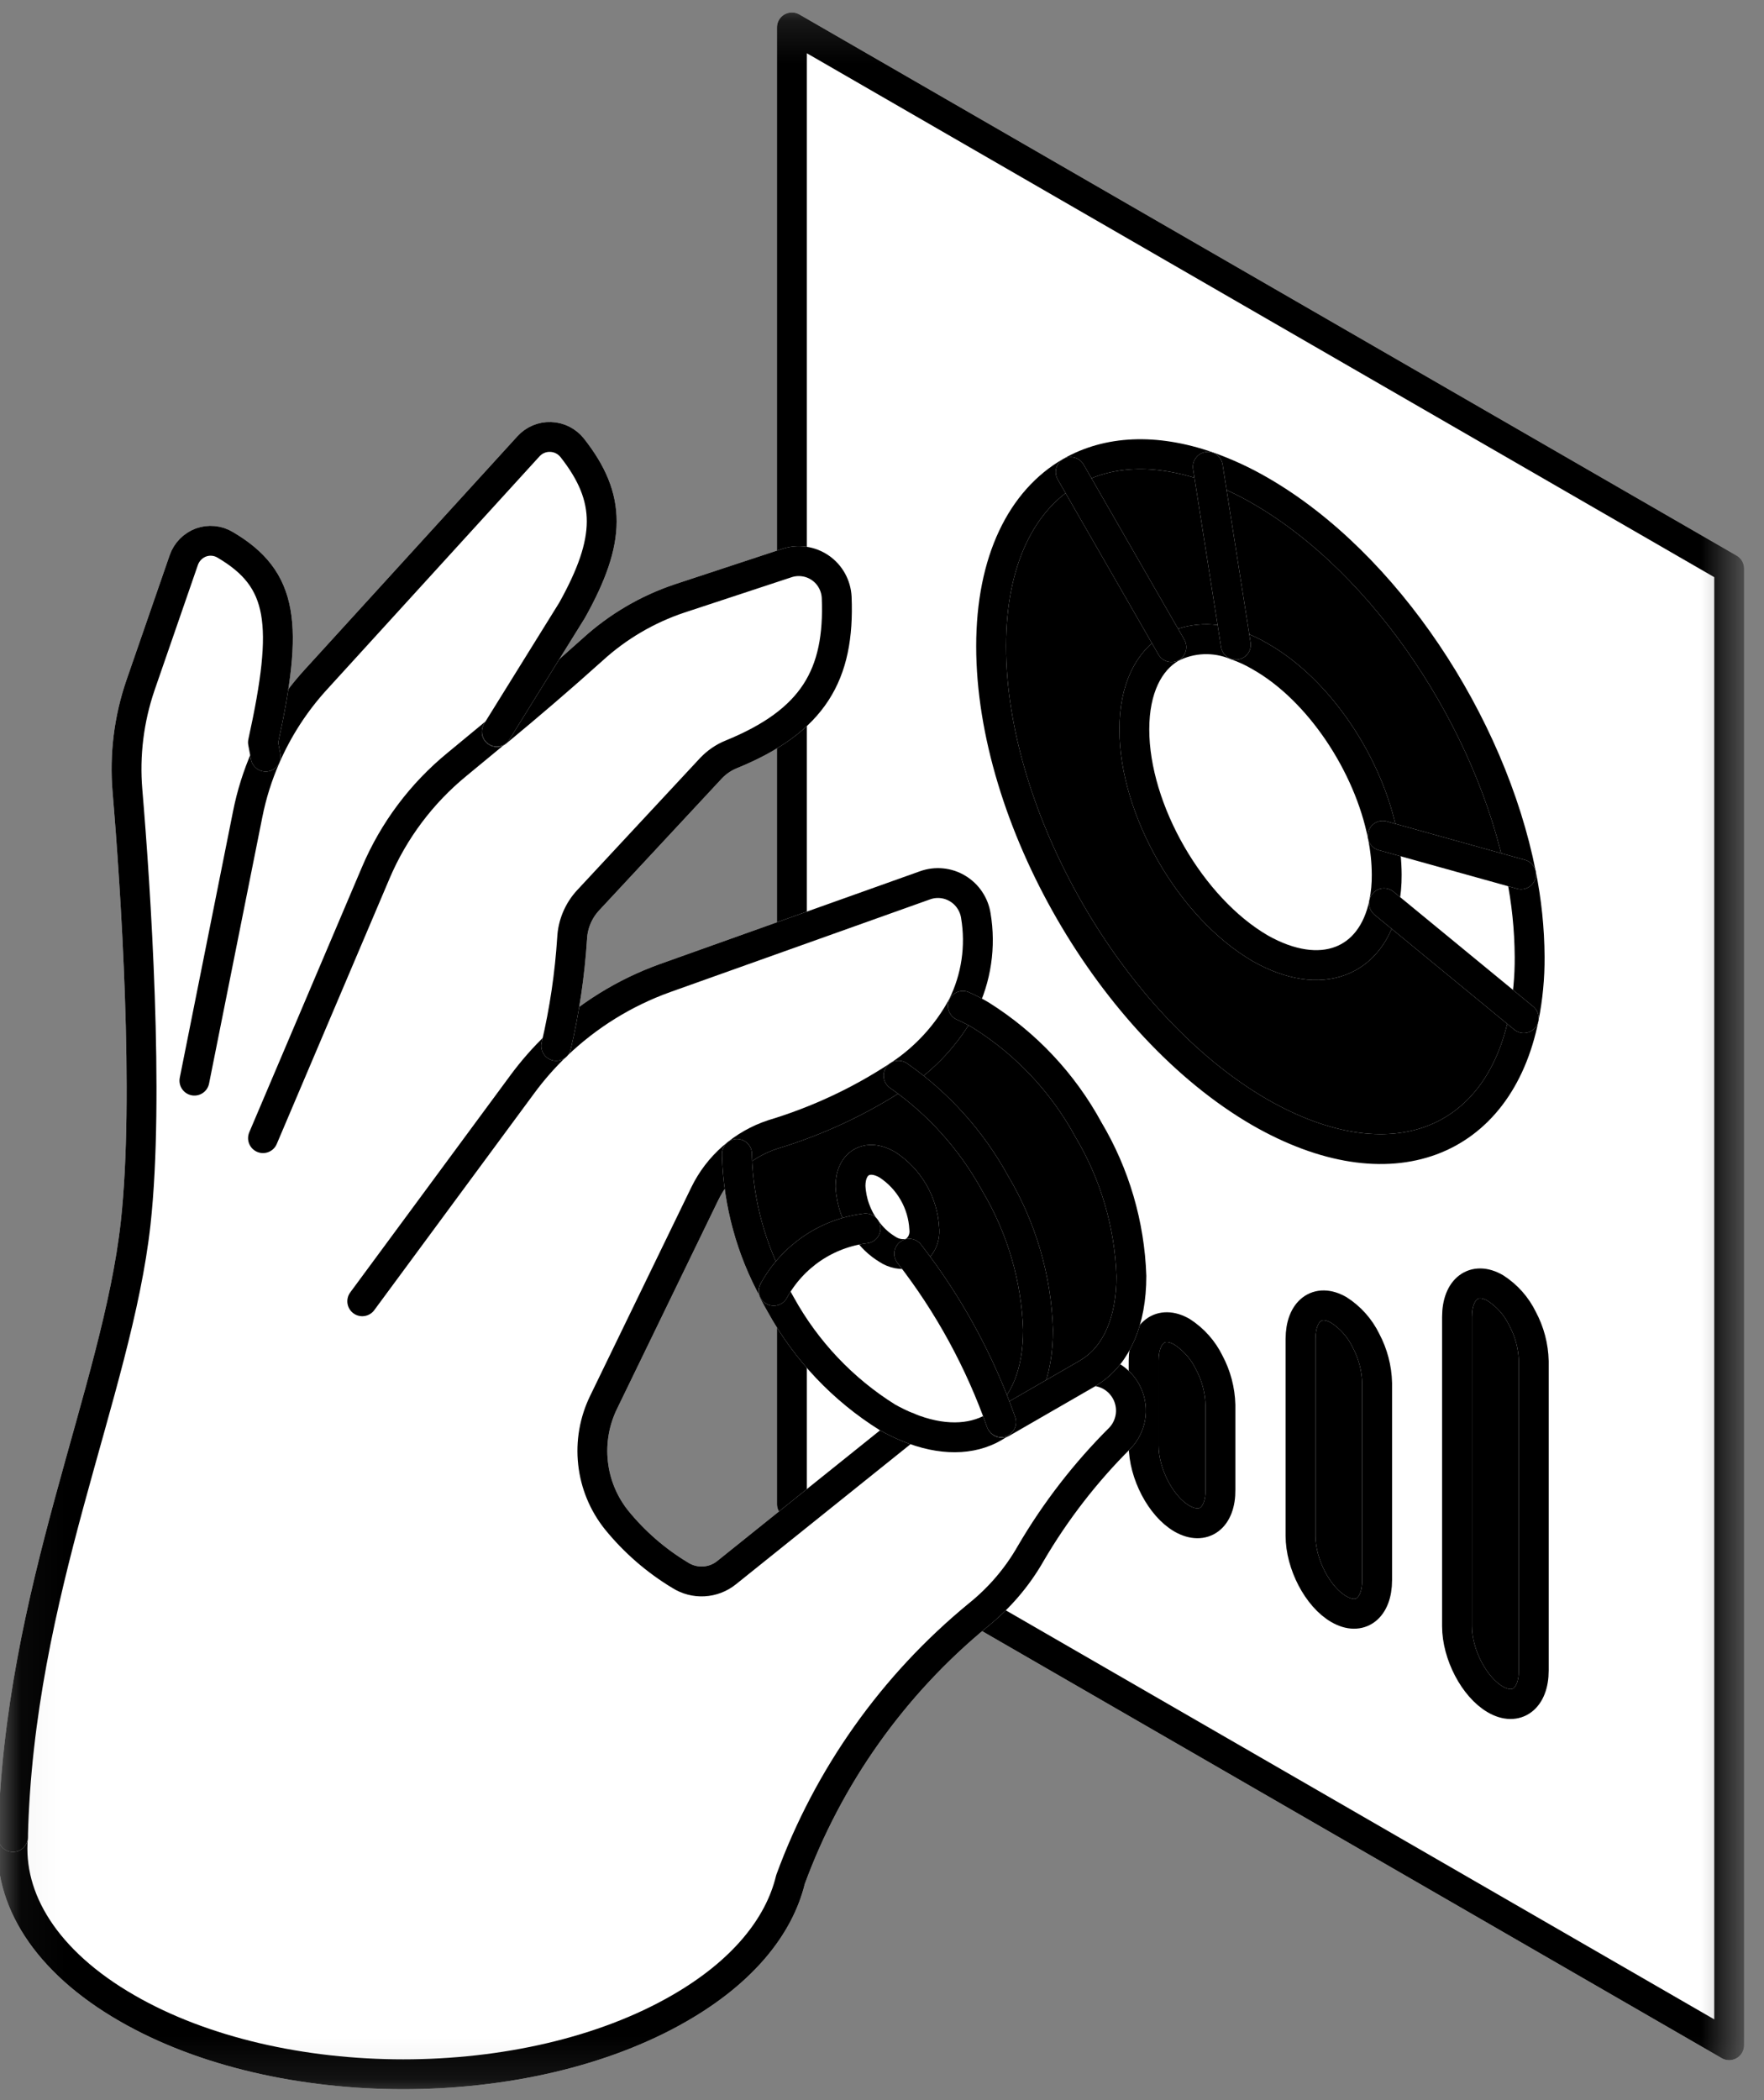
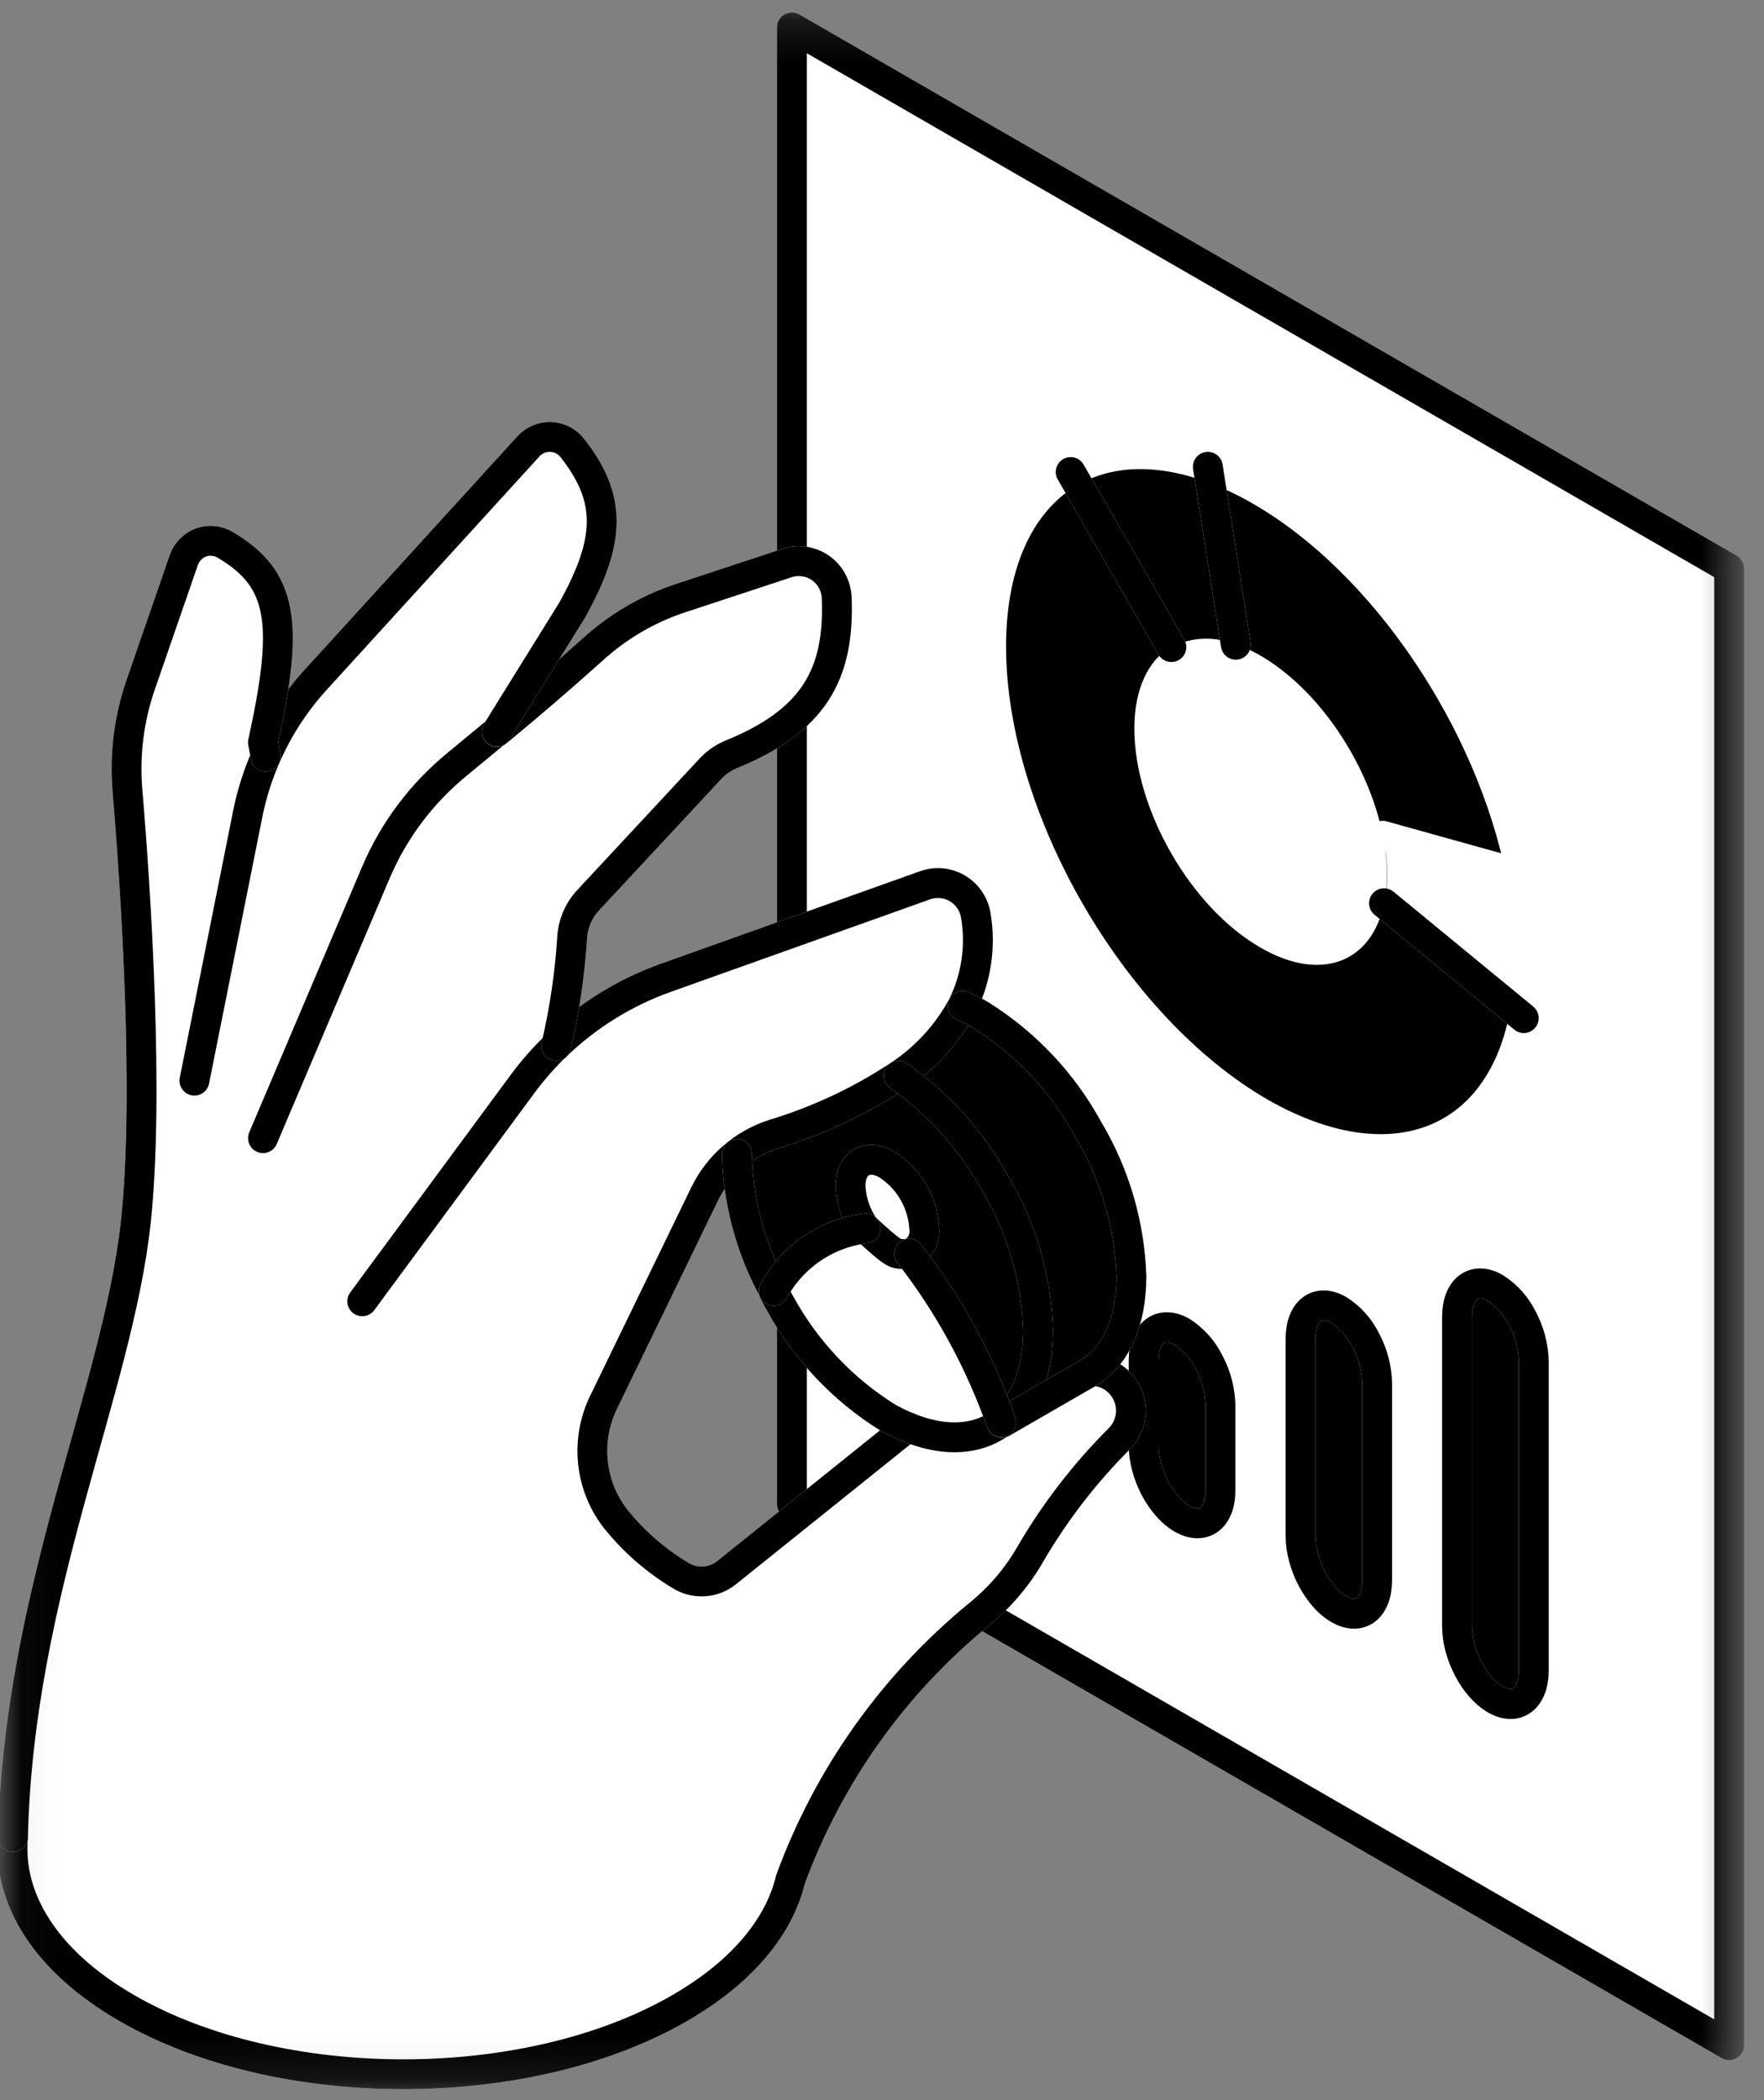
<svg xmlns="http://www.w3.org/2000/svg" width="42" height="50" viewBox="0 0 42 50" fill="none">
  <rect x="0" y="0" width="42" height="50" fill="#808080" stroke="none" />
  <mask id="mask0_9431_38058" style="mask-type:luminance" maskUnits="userSpaceOnUse" x="0" y="0" width="42" height="50">
    <path d="M41.41 0.18H0.059V49.856H41.41V0.18Z" fill="white" style="fill:white;fill-opacity:1;" />
  </mask>
  <g mask="url(#mask0_9431_38058)">
    <path d="M36.216 20.811C35.505 17.214 32.995 13.411 30.012 11.688C29.613 11.455 29.193 11.261 28.758 11.107C27.495 10.667 26.37 10.733 25.493 11.235C24.329 11.903 23.597 13.339 23.597 15.389C23.597 19.475 26.467 24.442 29.995 26.484C33.076 28.266 35.661 27.235 36.266 24.235C36.359 23.758 36.406 23.272 36.403 22.785C36.405 22.123 36.342 21.461 36.216 20.811ZM41.173 13.536V48.693L18.855 35.809V0.652L41.173 13.536ZM36.521 39.769V32.406C36.513 32.051 36.421 31.704 36.254 31.392C36.109 31.094 35.885 30.841 35.607 30.662C35.102 30.37 34.694 30.678 34.694 31.352V38.714C34.694 39.385 35.102 40.167 35.607 40.458C36.111 40.75 36.519 40.439 36.519 39.769H36.521ZM32.791 37.614V32.927C32.783 32.573 32.692 32.226 32.526 31.913C32.382 31.615 32.158 31.362 31.879 31.183C31.375 30.892 30.967 31.2 30.967 31.873V36.553C30.967 37.226 31.375 38.008 31.879 38.299C32.384 38.591 32.789 38.288 32.789 37.614H32.791ZM29.064 35.463V33.449C29.055 33.094 28.964 32.747 28.796 32.434C28.651 32.136 28.427 31.884 28.149 31.704C27.645 31.413 27.237 31.724 27.237 32.394V34.42C27.237 35.091 27.645 35.873 28.149 36.164C28.654 36.456 29.064 36.136 29.064 35.463ZM25.334 33.311V29.52C25.324 29.162 25.23 28.811 25.059 28.496C24.914 28.199 24.69 27.947 24.412 27.768C23.908 27.477 23.5 27.785 23.5 28.458V32.25C23.5 32.923 23.908 33.705 24.412 33.996C24.917 34.288 25.334 33.984 25.334 33.311Z" fill="white" style="fill:white;fill-opacity:1;" />
    <path d="M36.518 32.409V39.771C36.518 40.442 36.108 40.752 35.604 40.461C35.099 40.169 34.691 39.387 34.691 38.717V31.354C34.691 30.681 35.099 30.373 35.604 30.665C35.882 30.844 36.106 31.096 36.251 31.395C36.418 31.707 36.51 32.054 36.518 32.409Z" fill="#C0C0C0" style="fill:#C0C0C0;fill:color(display-p3 0.753 0.753 0.753);fill-opacity:1;" />
    <path d="M36.422 22.79C36.423 23.276 36.377 23.762 36.284 24.24L32.967 21.505C33.011 21.282 33.032 21.055 33.031 20.827C33.028 20.515 32.996 20.204 32.934 19.898L36.227 20.816C36.356 21.466 36.421 22.127 36.422 22.79Z" fill="white" style="fill:white;fill-opacity:1;" />
    <path d="M32.956 21.504L36.274 24.238C35.665 27.238 33.089 28.267 30.004 26.487C26.468 24.445 23.605 19.478 23.605 15.392C23.605 13.342 24.316 11.906 25.501 11.238L27.904 15.406C27.359 15.722 27.023 16.397 27.023 17.354C27.023 19.271 28.366 21.603 30.025 22.568C31.459 23.397 32.669 22.911 32.956 21.504Z" fill="#EF280D" style="fill:#EF280D;fill:color(display-p3 0.937 0.157 0.051);fill-opacity:1;" />
    <path d="M36.215 20.813L32.921 19.896C32.587 18.209 31.412 16.427 30.011 15.631C29.825 15.52 29.628 15.429 29.424 15.358L28.758 11.121C29.193 11.275 29.613 11.469 30.011 11.702C32.995 13.413 35.502 17.216 36.215 20.813Z" fill="#7F7F7F" style="fill:#7F7F7F;fill:color(display-p3 0.498 0.498 0.498);fill-opacity:1;" />
    <path d="M33.017 20.822C33.019 21.05 32.998 21.277 32.953 21.5C32.667 22.908 31.458 23.396 30.01 22.557C28.351 21.609 27.008 19.268 27.008 17.344C27.008 16.396 27.344 15.711 27.889 15.396C28.125 15.275 28.385 15.207 28.649 15.197C28.914 15.187 29.178 15.234 29.422 15.336C29.627 15.408 29.824 15.499 30.01 15.609C31.411 16.417 32.586 18.199 32.92 19.874C32.984 20.186 33.016 20.504 33.017 20.822Z" fill="white" style="fill:white;fill-opacity:1;" />
    <path d="M32.789 32.932V37.619C32.789 38.292 32.382 38.603 31.877 38.311C31.372 38.02 30.965 37.238 30.965 36.565V31.878C30.965 31.205 31.372 30.897 31.877 31.188C32.156 31.367 32.38 31.62 32.524 31.918C32.69 32.231 32.781 32.578 32.789 32.932Z" fill="#C0C0C0" style="fill:#C0C0C0;fill:color(display-p3 0.753 0.753 0.753);fill-opacity:1;" />
    <path d="M29.424 15.347C29.179 15.245 28.915 15.197 28.65 15.207C28.386 15.217 28.126 15.285 27.89 15.406L25.492 11.238C26.369 10.735 27.495 10.669 28.758 11.11L29.424 15.347Z" fill="white" style="fill:white;fill-opacity:1;" />
    <path d="M29.424 15.347C29.179 15.245 28.915 15.197 28.65 15.207C28.386 15.217 28.126 15.285 27.89 15.406L25.492 11.238C26.369 10.735 27.495 10.669 28.758 11.11L29.424 15.347Z" fill="#1D1D1D" style="fill:#1D1D1D;fill:color(display-p3 0.114 0.114 0.114);fill-opacity:1;" />
    <path d="M29.065 33.451V35.465C29.065 36.139 28.655 36.449 28.151 36.157C27.646 35.866 27.238 35.084 27.238 34.413V32.397C27.238 31.726 27.646 31.416 28.151 31.707C28.429 31.887 28.652 32.139 28.797 32.437C28.965 32.749 29.057 33.097 29.065 33.451Z" fill="#C0C0C0" style="fill:#C0C0C0;fill:color(display-p3 0.753 0.753 0.753);fill-opacity:1;" />
-     <path d="M25.332 29.518V33.309C25.332 33.983 24.925 34.291 24.42 34.002C23.915 33.712 23.508 32.928 23.508 32.255V28.463C23.508 27.791 23.915 27.483 24.42 27.774C24.694 27.953 24.915 28.204 25.058 28.499C25.227 28.813 25.322 29.161 25.332 29.518Z" fill="#C0C0C0" style="fill:#C0C0C0;fill:color(display-p3 0.753 0.753 0.753);fill-opacity:1;" />
    <path d="M41.171 48.693L18.855 35.809V0.652L41.171 13.536V48.693Z" stroke="white" style="stroke:white;stroke-opacity:1;" stroke-width="0.711" stroke-linecap="round" stroke-linejoin="round" />
    <path d="M41.171 48.693L18.855 35.809V0.652L41.171 13.536V48.693Z" stroke="#1D1D1D" style="stroke:#1D1D1D;stroke:color(display-p3 0.114 0.114 0.114);stroke-opacity:1;" stroke-width="0.711" stroke-linecap="round" stroke-linejoin="round" />
    <path d="M36.282 24.233C36.377 23.755 36.423 23.27 36.42 22.783C36.416 22.12 36.348 21.459 36.216 20.809C35.505 17.212 32.996 13.408 30.012 11.685C29.614 11.453 29.194 11.259 28.759 11.105C27.496 10.667 26.37 10.731 25.493 11.233C24.33 11.901 23.598 13.337 23.598 15.387C23.598 19.472 26.467 24.439 29.996 26.482C33.098 28.262 35.678 27.238 36.282 24.233Z" stroke="white" style="stroke:white;stroke-opacity:1;" stroke-width="0.711" stroke-linecap="round" stroke-linejoin="round" />
-     <path d="M36.282 24.233C36.377 23.755 36.423 23.27 36.42 22.783C36.416 22.12 36.348 21.459 36.216 20.809C35.505 17.212 32.996 13.408 30.012 11.685C29.614 11.453 29.194 11.259 28.759 11.105C27.496 10.667 26.37 10.731 25.493 11.233C24.33 11.901 23.598 13.337 23.598 15.387C23.598 19.472 26.467 24.439 29.996 26.482C33.098 28.262 35.678 27.238 36.282 24.233Z" stroke="#1D1D1D" style="stroke:#1D1D1D;stroke:color(display-p3 0.114 0.114 0.114);stroke-opacity:1;" stroke-width="0.711" stroke-linecap="round" stroke-linejoin="round" />
-     <path d="M32.953 21.504C32.998 21.281 33.019 21.053 33.017 20.826C33.016 20.514 32.983 20.203 32.92 19.897C32.588 18.21 31.411 16.428 30.01 15.632C29.824 15.521 29.627 15.43 29.422 15.359C29.178 15.257 28.914 15.21 28.649 15.22C28.385 15.23 28.125 15.298 27.889 15.418C27.344 15.734 27.008 16.409 27.008 17.366C27.008 19.283 28.351 21.615 30.01 22.58C31.456 23.397 32.662 22.911 32.953 21.504Z" stroke="white" style="stroke:white;stroke-opacity:1;" stroke-width="0.711" stroke-linecap="round" stroke-linejoin="round" />
-     <path d="M32.953 21.504C32.998 21.281 33.019 21.053 33.017 20.826C33.016 20.514 32.983 20.203 32.92 19.897C32.588 18.21 31.411 16.428 30.01 15.632C29.824 15.521 29.627 15.43 29.422 15.359C29.178 15.257 28.914 15.21 28.649 15.22C28.385 15.23 28.125 15.298 27.889 15.418C27.344 15.734 27.008 16.409 27.008 17.366C27.008 19.283 28.351 21.615 30.01 22.58C31.456 23.397 32.662 22.911 32.953 21.504Z" stroke="#1D1D1D" style="stroke:#1D1D1D;stroke:color(display-p3 0.114 0.114 0.114);stroke-opacity:1;" stroke-width="0.711" stroke-linecap="round" stroke-linejoin="round" />
    <path d="M27.89 15.406L25.492 11.238" stroke="white" style="stroke:white;stroke-opacity:1;" stroke-width="0.711" stroke-linecap="round" stroke-linejoin="round" />
    <path d="M27.89 15.406L25.492 11.238" stroke="#1D1D1D" style="stroke:#1D1D1D;stroke:color(display-p3 0.114 0.114 0.114);stroke-opacity:1;" stroke-width="0.711" stroke-linecap="round" stroke-linejoin="round" />
    <path d="M28.758 11.113L29.424 15.35" stroke="white" style="stroke:white;stroke-opacity:1;" stroke-width="0.711" stroke-linecap="round" stroke-linejoin="round" />
    <path d="M28.758 11.113L29.424 15.35" stroke="#1D1D1D" style="stroke:#1D1D1D;stroke:color(display-p3 0.114 0.114 0.114);stroke-opacity:1;" stroke-width="0.711" stroke-linecap="round" stroke-linejoin="round" />
    <path d="M36.28 24.239L32.953 21.504" stroke="white" style="stroke:white;stroke-opacity:1;" stroke-width="0.711" stroke-linecap="round" stroke-linejoin="round" />
    <path d="M36.28 24.239L32.953 21.504" stroke="#1D1D1D" style="stroke:#1D1D1D;stroke:color(display-p3 0.114 0.114 0.114);stroke-opacity:1;" stroke-width="0.711" stroke-linecap="round" stroke-linejoin="round" />
    <path d="M32.922 19.898L36.216 20.816" stroke="white" style="stroke:white;stroke-opacity:1;" stroke-width="0.711" stroke-linecap="round" stroke-linejoin="round" />
-     <path d="M32.922 19.898L36.216 20.816" stroke="#1D1D1D" style="stroke:#1D1D1D;stroke:color(display-p3 0.114 0.114 0.114);stroke-opacity:1;" stroke-width="0.711" stroke-linecap="round" stroke-linejoin="round" />
    <path d="M24.42 34.005C23.915 33.714 23.508 32.932 23.508 32.259V28.468C23.508 27.794 23.915 27.486 24.42 27.778C24.694 27.956 24.914 28.205 25.058 28.498C25.224 28.812 25.315 29.16 25.323 29.515V33.306C25.332 33.986 24.925 34.294 24.42 34.005Z" stroke="white" style="stroke:white;stroke-opacity:1;" stroke-width="0.711" stroke-linecap="round" stroke-linejoin="round" />
    <path d="M24.42 34.005C23.915 33.714 23.508 32.932 23.508 32.259V28.468C23.508 27.794 23.915 27.486 24.42 27.778C24.694 27.956 24.914 28.205 25.058 28.498C25.224 28.812 25.315 29.16 25.323 29.515V33.306C25.332 33.986 24.925 34.294 24.42 34.005Z" stroke="#1D1D1D" style="stroke:#1D1D1D;stroke:color(display-p3 0.114 0.114 0.114);stroke-opacity:1;" stroke-width="0.711" stroke-linecap="round" stroke-linejoin="round" />
    <path d="M28.143 36.157C27.638 35.866 27.23 35.084 27.23 34.413V32.397C27.23 31.726 27.638 31.416 28.143 31.707C28.421 31.887 28.645 32.139 28.79 32.437C28.957 32.749 29.049 33.097 29.058 33.451V35.465C29.067 36.139 28.657 36.449 28.143 36.157Z" stroke="white" style="stroke:white;stroke-opacity:1;" stroke-width="0.711" stroke-linecap="round" stroke-linejoin="round" />
    <path d="M28.143 36.157C27.638 35.866 27.23 35.084 27.23 34.413V32.397C27.23 31.726 27.638 31.416 28.143 31.707C28.421 31.887 28.645 32.139 28.79 32.437C28.957 32.749 29.049 33.097 29.058 33.451V35.465C29.067 36.139 28.657 36.449 28.143 36.157Z" stroke="#1D1D1D" style="stroke:#1D1D1D;stroke:color(display-p3 0.114 0.114 0.114);stroke-opacity:1;" stroke-width="0.711" stroke-linecap="round" stroke-linejoin="round" />
    <path d="M31.877 38.311C31.372 38.02 30.965 37.238 30.965 36.565V31.878C30.965 31.205 31.372 30.897 31.877 31.188C32.156 31.367 32.38 31.62 32.524 31.918C32.69 32.231 32.781 32.578 32.789 32.932V37.619C32.789 38.292 32.382 38.603 31.877 38.311Z" stroke="white" style="stroke:white;stroke-opacity:1;" stroke-width="0.711" stroke-linecap="round" stroke-linejoin="round" />
    <path d="M31.877 38.311C31.372 38.02 30.965 37.238 30.965 36.565V31.878C30.965 31.205 31.372 30.897 31.877 31.188C32.156 31.367 32.38 31.62 32.524 31.918C32.69 32.231 32.781 32.578 32.789 32.932V37.619C32.789 38.292 32.382 38.603 31.877 38.311Z" stroke="#1D1D1D" style="stroke:#1D1D1D;stroke:color(display-p3 0.114 0.114 0.114);stroke-opacity:1;" stroke-width="0.711" stroke-linecap="round" stroke-linejoin="round" />
    <path d="M35.604 40.461C35.099 40.169 34.691 39.387 34.691 38.717V31.354C34.691 30.681 35.099 30.373 35.604 30.665C35.882 30.844 36.106 31.096 36.251 31.395C36.418 31.707 36.51 32.054 36.518 32.409V39.771C36.518 40.442 36.108 40.752 35.604 40.461Z" stroke="white" style="stroke:white;stroke-opacity:1;" stroke-width="0.711" stroke-linecap="round" stroke-linejoin="round" />
    <path d="M35.604 40.461C35.099 40.169 34.691 39.387 34.691 38.717V31.354C34.691 30.681 35.099 30.373 35.604 30.665C35.882 30.844 36.106 31.096 36.251 31.395C36.418 31.707 36.51 32.054 36.518 32.409V39.771C36.518 40.442 36.108 40.752 35.604 40.461Z" stroke="#1D1D1D" style="stroke:#1D1D1D;stroke:color(display-p3 0.114 0.114 0.114);stroke-opacity:1;" stroke-width="0.711" stroke-linecap="round" stroke-linejoin="round" />
    <path d="M26.929 30.396C26.929 31.474 26.574 32.256 25.981 32.652L25.877 32.718L23.844 33.891C24.391 33.481 24.721 32.723 24.721 31.685C24.68 30.456 24.328 29.258 23.699 28.202C23.14 27.181 22.353 26.302 21.398 25.635C22.035 25.217 22.558 24.647 22.92 23.977C23.065 24.041 23.207 24.113 23.344 24.195C24.42 24.869 25.304 25.809 25.91 26.924C26.536 27.977 26.887 29.172 26.929 30.396Z" fill="#61646B" style="fill:#61646B;fill:color(display-p3 0.38 0.392 0.42);fill-opacity:1;" />
    <path d="M6.325 18.021C6.617 17.35 7.018 16.731 7.51 16.19L12.581 10.626C12.648 10.553 12.73 10.495 12.821 10.456C12.912 10.418 13.01 10.399 13.109 10.403C13.208 10.406 13.305 10.43 13.393 10.475C13.482 10.519 13.56 10.582 13.622 10.659C14.569 11.863 14.553 12.858 13.622 14.528L11.83 17.415C12.61 16.768 13.337 16.147 14.11 15.453C14.711 14.909 15.418 14.498 16.188 14.244L18.731 13.403C18.863 13.359 19.004 13.347 19.142 13.367C19.28 13.386 19.411 13.438 19.526 13.517C19.641 13.596 19.736 13.701 19.803 13.823C19.871 13.945 19.909 14.081 19.915 14.22C19.991 16.071 19.361 17.161 17.401 17.96C17.222 18.033 17.061 18.144 16.927 18.284L14.005 21.429C13.776 21.677 13.641 21.999 13.624 22.337C13.569 23.2 13.442 24.058 13.245 24.901C13.984 24.184 14.867 23.633 15.835 23.284L22.024 21.071C22.151 21.025 22.287 21.008 22.422 21.021C22.556 21.034 22.686 21.077 22.802 21.147C22.917 21.217 23.016 21.311 23.091 21.423C23.166 21.535 23.215 21.663 23.235 21.796C23.362 22.529 23.254 23.283 22.927 23.95C22.566 24.621 22.043 25.191 21.406 25.609C20.482 26.217 19.475 26.688 18.415 27.007C18.062 27.123 17.736 27.308 17.457 27.552C17.177 27.797 16.95 28.095 16.788 28.429L14.37 33.389C14.153 33.836 14.066 34.336 14.121 34.83C14.175 35.325 14.369 35.794 14.678 36.183C15.104 36.708 15.618 37.154 16.197 37.502C16.364 37.608 16.561 37.66 16.758 37.648C16.956 37.638 17.145 37.565 17.299 37.441L21.619 33.974C22.413 34.308 23.129 34.292 23.667 33.974C23.727 33.938 23.786 33.9 23.842 33.858L25.975 32.619C26.157 32.622 26.335 32.679 26.487 32.781C26.638 32.884 26.756 33.028 26.828 33.196C26.899 33.364 26.921 33.55 26.889 33.73C26.857 33.91 26.774 34.077 26.65 34.211C25.823 35.034 25.106 35.96 24.517 36.967C24.204 37.535 23.787 38.038 23.288 38.45C21.265 40.113 19.724 42.286 18.823 44.744C18.555 45.865 17.676 46.946 16.183 47.806C12.55 49.905 6.657 49.905 3.024 47.806C1.084 46.69 0.181 45.199 0.309 43.735C0.446 37.898 2.787 33.138 3.231 29.119C3.56 26.116 3.231 21.137 3.034 18.818C2.963 17.972 3.069 17.12 3.344 16.318L4.378 13.332C4.41 13.237 4.464 13.151 4.534 13.079C4.604 13.008 4.689 12.952 4.783 12.917C4.877 12.882 4.978 12.869 5.078 12.879C5.178 12.888 5.275 12.92 5.361 12.972C6.754 13.791 6.882 14.851 6.261 17.675L6.325 18.021Z" fill="white" style="fill:white;fill-opacity:1;" />
    <path d="M24.718 31.661C24.718 32.699 24.388 33.457 23.841 33.867C23.332 32.421 22.594 31.067 21.654 29.858H21.694C21.802 29.804 21.89 29.718 21.947 29.612C22.005 29.506 22.028 29.385 22.014 29.265C21.997 28.961 21.91 28.665 21.757 28.401C21.605 28.137 21.392 27.913 21.137 27.746C20.663 27.469 20.258 27.696 20.258 28.253C20.275 28.621 20.401 28.975 20.618 29.272C20.163 29.325 19.726 29.485 19.345 29.739C18.963 29.993 18.647 30.334 18.424 30.734C17.881 29.747 17.58 28.645 17.547 27.519V27.474C17.804 27.265 18.096 27.105 18.409 27C19.469 26.68 20.476 26.21 21.4 25.602C22.354 26.269 23.142 27.147 23.701 28.168C24.33 29.227 24.679 30.429 24.718 31.661Z" fill="#B3B3B3" style="fill:#B3B3B3;fill:color(display-p3 0.702 0.702 0.702);fill-opacity:1;" />
    <path d="M23.84 33.862C23.784 33.904 23.725 33.943 23.664 33.978C23.127 34.289 22.413 34.303 21.617 33.978C21.45 33.908 21.287 33.829 21.129 33.741C20.07 33.079 19.197 32.157 18.593 31.064C18.532 30.957 18.473 30.85 18.418 30.744C18.639 30.339 18.953 29.994 19.334 29.735C19.715 29.477 20.153 29.313 20.61 29.258C20.745 29.459 20.922 29.628 21.129 29.753C21.204 29.803 21.288 29.838 21.377 29.855C21.466 29.873 21.557 29.872 21.645 29.853C22.588 31.062 23.329 32.416 23.84 33.862Z" fill="white" style="fill:white;fill-opacity:1;" />
    <path d="M21.129 27.72C21.384 27.886 21.597 28.11 21.749 28.374C21.902 28.638 21.99 28.934 22.006 29.239C22.02 29.359 21.997 29.48 21.94 29.586C21.882 29.692 21.794 29.777 21.686 29.831H21.646C21.557 29.85 21.466 29.851 21.377 29.833C21.289 29.816 21.204 29.782 21.129 29.732C20.922 29.606 20.745 29.438 20.61 29.236C20.393 28.94 20.267 28.585 20.25 28.218C20.25 27.67 20.646 27.443 21.129 27.72Z" fill="white" style="fill:white;fill-opacity:1;" />
    <path d="M0.309 43.739C0.179 45.203 1.084 46.694 3.022 47.81C6.655 49.909 12.549 49.909 16.181 47.81C17.674 46.95 18.551 45.869 18.821 44.748C19.722 42.289 21.264 40.115 23.288 38.452C23.794 38.046 24.22 37.549 24.541 36.985C25.13 35.978 25.847 35.052 26.674 34.229C26.799 34.095 26.881 33.928 26.913 33.748C26.945 33.568 26.923 33.383 26.852 33.214C26.78 33.046 26.662 32.902 26.511 32.799C26.359 32.697 26.181 32.64 25.999 32.637" stroke="white" style="stroke:white;stroke-opacity:1;" stroke-width="0.711" stroke-linecap="round" stroke-linejoin="round" />
    <path d="M0.309 43.739C0.179 45.203 1.084 46.694 3.022 47.81C6.655 49.909 12.549 49.909 16.181 47.81C17.674 46.95 18.551 45.869 18.821 44.748C19.722 42.289 21.264 40.115 23.288 38.452C23.794 38.046 24.22 37.549 24.541 36.985C25.13 35.978 25.847 35.052 26.674 34.229C26.799 34.095 26.881 33.928 26.913 33.748C26.945 33.568 26.923 33.383 26.852 33.214C26.78 33.046 26.662 32.902 26.511 32.799C26.359 32.697 26.181 32.64 25.999 32.637" stroke="#1D1D1D" style="stroke:#1D1D1D;stroke:color(display-p3 0.114 0.114 0.114);stroke-opacity:1;" stroke-width="0.711" stroke-linecap="round" stroke-linejoin="round" />
    <path d="M21.618 33.976L17.298 37.443C17.144 37.567 16.955 37.639 16.757 37.65C16.559 37.661 16.363 37.61 16.196 37.504C15.617 37.156 15.103 36.709 14.677 36.184C14.367 35.795 14.174 35.326 14.12 34.832C14.065 34.337 14.152 33.838 14.369 33.391L16.777 28.428C16.939 28.094 17.166 27.796 17.446 27.552C17.726 27.308 18.052 27.122 18.405 27.007C19.464 26.687 20.471 26.217 21.395 25.608C22.032 25.19 22.555 24.62 22.916 23.95C23.246 23.285 23.357 22.532 23.234 21.8C23.214 21.667 23.164 21.541 23.089 21.429C23.014 21.317 22.916 21.223 22.8 21.154C22.685 21.084 22.555 21.041 22.42 21.028C22.286 21.015 22.15 21.032 22.023 21.078L15.834 23.286C14.866 23.634 13.984 24.182 13.243 24.895C12.949 25.177 12.68 25.484 12.438 25.812L8.625 30.981" stroke="white" style="stroke:white;stroke-opacity:1;" stroke-width="0.711" stroke-linecap="round" stroke-linejoin="round" />
    <path d="M21.618 33.976L17.298 37.443C17.144 37.567 16.955 37.639 16.757 37.65C16.559 37.661 16.363 37.61 16.196 37.504C15.617 37.156 15.103 36.709 14.677 36.184C14.367 35.795 14.174 35.326 14.12 34.832C14.065 34.337 14.152 33.838 14.369 33.391L16.777 28.428C16.939 28.094 17.166 27.796 17.446 27.552C17.726 27.308 18.052 27.122 18.405 27.007C19.464 26.687 20.471 26.217 21.395 25.608C22.032 25.19 22.555 24.62 22.916 23.95C23.246 23.285 23.357 22.532 23.234 21.8C23.214 21.667 23.164 21.541 23.089 21.429C23.014 21.317 22.916 21.223 22.8 21.154C22.685 21.084 22.555 21.041 22.42 21.028C22.286 21.015 22.15 21.032 22.023 21.078L15.834 23.286C14.866 23.634 13.984 24.182 13.243 24.895C12.949 25.177 12.68 25.484 12.438 25.812L8.625 30.981" stroke="#1D1D1D" style="stroke:#1D1D1D;stroke:color(display-p3 0.114 0.114 0.114);stroke-opacity:1;" stroke-width="0.711" stroke-linecap="round" stroke-linejoin="round" />
    <path d="M11.83 17.414L10.883 18.196C10.038 18.888 9.373 19.774 8.947 20.779L6.262 27.097" stroke="white" style="stroke:white;stroke-opacity:1;" stroke-width="0.711" stroke-linecap="round" stroke-linejoin="round" />
    <path d="M11.83 17.414L10.883 18.196C10.038 18.888 9.373 19.774 8.947 20.779L6.262 27.097" stroke="#1D1D1D" style="stroke:#1D1D1D;stroke:color(display-p3 0.114 0.114 0.114);stroke-opacity:1;" stroke-width="0.711" stroke-linecap="round" stroke-linejoin="round" />
    <path d="M13.243 24.9C13.44 24.058 13.567 23.201 13.622 22.338C13.639 22.001 13.774 21.681 14.004 21.433L16.932 18.286C17.066 18.146 17.227 18.035 17.406 17.962C19.366 17.163 19.996 16.066 19.921 14.222C19.914 14.083 19.876 13.947 19.808 13.825C19.741 13.703 19.646 13.598 19.531 13.519C19.416 13.44 19.285 13.388 19.147 13.369C19.009 13.349 18.868 13.361 18.736 13.405L16.186 14.246C15.415 14.503 14.707 14.919 14.108 15.466C13.335 16.161 12.608 16.782 11.828 17.428" stroke="white" style="stroke:white;stroke-opacity:1;" stroke-width="0.711" stroke-linecap="round" stroke-linejoin="round" />
    <path d="M13.243 24.9C13.44 24.058 13.567 23.201 13.622 22.338C13.639 22.001 13.774 21.681 14.004 21.433L16.932 18.286C17.066 18.146 17.227 18.035 17.406 17.962C19.366 17.163 19.996 16.066 19.921 14.222C19.914 14.083 19.876 13.947 19.808 13.825C19.741 13.703 19.646 13.598 19.531 13.519C19.416 13.44 19.285 13.388 19.147 13.369C19.009 13.349 18.868 13.361 18.736 13.405L16.186 14.246C15.415 14.503 14.707 14.919 14.108 15.466C13.335 16.161 12.608 16.782 11.828 17.428" stroke="#1D1D1D" style="stroke:#1D1D1D;stroke:color(display-p3 0.114 0.114 0.114);stroke-opacity:1;" stroke-width="0.711" stroke-linecap="round" stroke-linejoin="round" />
    <path d="M4.629 25.728L5.897 19.386C5.99 18.917 6.134 18.459 6.326 18.021C6.618 17.35 7.018 16.731 7.51 16.19L12.582 10.626C12.648 10.553 12.73 10.495 12.821 10.456C12.912 10.418 13.01 10.399 13.109 10.403C13.208 10.406 13.305 10.43 13.394 10.475C13.482 10.519 13.56 10.582 13.622 10.659C14.57 11.863 14.553 12.858 13.622 14.528L11.83 17.415" stroke="white" style="stroke:white;stroke-opacity:1;" stroke-width="0.711" stroke-linecap="round" stroke-linejoin="round" />
    <path d="M4.629 25.728L5.897 19.386C5.99 18.917 6.134 18.459 6.326 18.021C6.618 17.35 7.018 16.731 7.51 16.19L12.582 10.626C12.648 10.553 12.73 10.495 12.821 10.456C12.912 10.418 13.01 10.399 13.109 10.403C13.208 10.406 13.305 10.43 13.394 10.475C13.482 10.519 13.56 10.582 13.622 10.659C14.57 11.863 14.553 12.858 13.622 14.528L11.83 17.415" stroke="#1D1D1D" style="stroke:#1D1D1D;stroke:color(display-p3 0.114 0.114 0.114);stroke-opacity:1;" stroke-width="0.711" stroke-linecap="round" stroke-linejoin="round" />
    <path d="M0.309 43.736C0.446 37.9 2.787 33.139 3.23 29.12C3.56 26.118 3.23 21.139 3.034 18.819C2.963 17.973 3.069 17.121 3.344 16.317L4.377 13.331C4.41 13.237 4.464 13.15 4.534 13.079C4.604 13.007 4.689 12.952 4.783 12.916C4.877 12.882 4.978 12.868 5.078 12.878C5.178 12.887 5.275 12.919 5.361 12.971C6.754 13.791 6.882 14.85 6.261 17.675L6.325 18.014" stroke="white" style="stroke:white;stroke-opacity:1;" stroke-width="0.711" stroke-linecap="round" stroke-linejoin="round" />
    <path d="M0.309 43.736C0.446 37.9 2.787 33.139 3.23 29.12C3.56 26.118 3.23 21.139 3.034 18.819C2.963 17.973 3.069 17.121 3.344 16.317L4.377 13.331C4.41 13.237 4.464 13.15 4.534 13.079C4.604 13.007 4.689 12.952 4.783 12.916C4.877 12.882 4.978 12.868 5.078 12.878C5.178 12.887 5.275 12.919 5.361 12.971C6.754 13.791 6.882 14.85 6.261 17.675L6.325 18.014" stroke="#1D1D1D" style="stroke:#1D1D1D;stroke:color(display-p3 0.114 0.114 0.114);stroke-opacity:1;" stroke-width="0.711" stroke-linecap="round" stroke-linejoin="round" />
    <path d="M18.424 30.733C17.881 29.746 17.58 28.644 17.547 27.518V27.473" stroke="white" style="stroke:white;stroke-opacity:1;" stroke-width="0.711" stroke-linecap="round" stroke-linejoin="round" />
    <path d="M18.424 30.733C17.881 29.746 17.58 28.644 17.547 27.518V27.473" stroke="#1D1D1D" style="stroke:#1D1D1D;stroke:color(display-p3 0.114 0.114 0.114);stroke-opacity:1;" stroke-width="0.711" stroke-linecap="round" stroke-linejoin="round" />
    <path d="M21.394 25.609C22.349 26.276 23.136 27.155 23.695 28.176C24.324 29.232 24.675 30.43 24.716 31.659C24.716 32.697 24.39 33.458 23.84 33.865C23.784 33.908 23.726 33.947 23.664 33.981C23.127 34.292 22.413 34.306 21.617 33.981C21.45 33.912 21.287 33.833 21.129 33.744C20.07 33.082 19.197 32.16 18.593 31.067C18.532 30.96 18.473 30.854 18.418 30.747" stroke="white" style="stroke:white;stroke-opacity:1;" stroke-width="0.711" stroke-linecap="round" stroke-linejoin="round" />
    <path d="M21.394 25.609C22.349 26.276 23.136 27.155 23.695 28.176C24.324 29.232 24.675 30.43 24.716 31.659C24.716 32.697 24.39 33.458 23.84 33.865C23.784 33.908 23.726 33.947 23.664 33.981C23.127 34.292 22.413 34.306 21.617 33.981C21.45 33.912 21.287 33.833 21.129 33.744C20.07 33.082 19.197 32.16 18.593 31.067C18.532 30.96 18.473 30.854 18.418 30.747" stroke="#1D1D1D" style="stroke:#1D1D1D;stroke:color(display-p3 0.114 0.114 0.114);stroke-opacity:1;" stroke-width="0.711" stroke-linecap="round" stroke-linejoin="round" />
    <path d="M22.926 23.949C23.071 24.013 23.213 24.086 23.35 24.167C24.426 24.841 25.31 25.781 25.916 26.897C26.545 27.953 26.896 29.152 26.938 30.381C26.938 31.459 26.582 32.241 25.99 32.636L25.886 32.703L23.852 33.876" stroke="white" style="stroke:white;stroke-opacity:1;" stroke-width="0.711" stroke-linecap="round" stroke-linejoin="round" />
    <path d="M22.926 23.949C23.071 24.013 23.213 24.086 23.35 24.167C24.426 24.841 25.31 25.781 25.916 26.897C26.545 27.953 26.896 29.152 26.938 30.381C26.938 31.459 26.582 32.241 25.99 32.636L25.886 32.703L23.852 33.876" stroke="#1D1D1D" style="stroke:#1D1D1D;stroke:color(display-p3 0.114 0.114 0.114);stroke-opacity:1;" stroke-width="0.711" stroke-linecap="round" stroke-linejoin="round" />
    <path d="M20.61 29.248C20.745 29.449 20.922 29.618 21.129 29.743C21.204 29.793 21.289 29.828 21.377 29.845C21.466 29.862 21.557 29.861 21.646 29.843H21.686C21.794 29.789 21.882 29.703 21.94 29.597C21.997 29.491 22.02 29.37 22.006 29.25C21.99 28.946 21.902 28.65 21.749 28.386C21.597 28.122 21.384 27.898 21.129 27.731C20.655 27.454 20.25 27.682 20.25 28.238C20.267 28.606 20.393 28.961 20.61 29.258V29.248Z" stroke="white" style="stroke:white;stroke-opacity:1;" stroke-width="0.711" stroke-linecap="round" stroke-linejoin="round" />
-     <path d="M20.61 29.248C20.745 29.449 20.922 29.618 21.129 29.743C21.204 29.793 21.289 29.828 21.377 29.845C21.466 29.862 21.557 29.861 21.646 29.843H21.686C21.794 29.789 21.882 29.703 21.94 29.597C21.997 29.491 22.02 29.37 22.006 29.25C21.99 28.946 21.902 28.65 21.749 28.386C21.597 28.122 21.384 27.898 21.129 27.731C20.655 27.454 20.25 27.682 20.25 28.238C20.267 28.606 20.393 28.961 20.61 29.258V29.248Z" stroke="#1D1D1D" style="stroke:#1D1D1D;stroke:color(display-p3 0.114 0.114 0.114);stroke-opacity:1;" stroke-width="0.711" stroke-linecap="round" stroke-linejoin="round" />
+     <path d="M20.61 29.248C21.204 29.793 21.289 29.828 21.377 29.845C21.466 29.862 21.557 29.861 21.646 29.843H21.686C21.794 29.789 21.882 29.703 21.94 29.597C21.997 29.491 22.02 29.37 22.006 29.25C21.99 28.946 21.902 28.65 21.749 28.386C21.597 28.122 21.384 27.898 21.129 27.731C20.655 27.454 20.25 27.682 20.25 28.238C20.267 28.606 20.393 28.961 20.61 29.258V29.248Z" stroke="#1D1D1D" style="stroke:#1D1D1D;stroke:color(display-p3 0.114 0.114 0.114);stroke-opacity:1;" stroke-width="0.711" stroke-linecap="round" stroke-linejoin="round" />
    <path d="M20.609 29.246C20.153 29.302 19.716 29.466 19.336 29.724C18.956 29.983 18.642 30.328 18.422 30.732" stroke="white" style="stroke:white;stroke-opacity:1;" stroke-width="0.711" stroke-linecap="round" stroke-linejoin="round" />
    <path d="M20.609 29.246C20.153 29.302 19.716 29.466 19.336 29.724C18.956 29.983 18.642 30.328 18.422 30.732" stroke="#1D1D1D" style="stroke:#1D1D1D;stroke:color(display-p3 0.114 0.114 0.114);stroke-opacity:1;" stroke-width="0.711" stroke-linecap="round" stroke-linejoin="round" />
    <path d="M21.648 29.848C22.589 31.057 23.327 32.411 23.836 33.857" stroke="white" style="stroke:white;stroke-opacity:1;" stroke-width="0.711" stroke-linecap="round" stroke-linejoin="round" />
    <path d="M21.648 29.848C22.589 31.057 23.327 32.411 23.836 33.857" stroke="#1D1D1D" style="stroke:#1D1D1D;stroke:color(display-p3 0.114 0.114 0.114);stroke-opacity:1;" stroke-width="0.711" stroke-linecap="round" stroke-linejoin="round" />
  </g>
</svg>